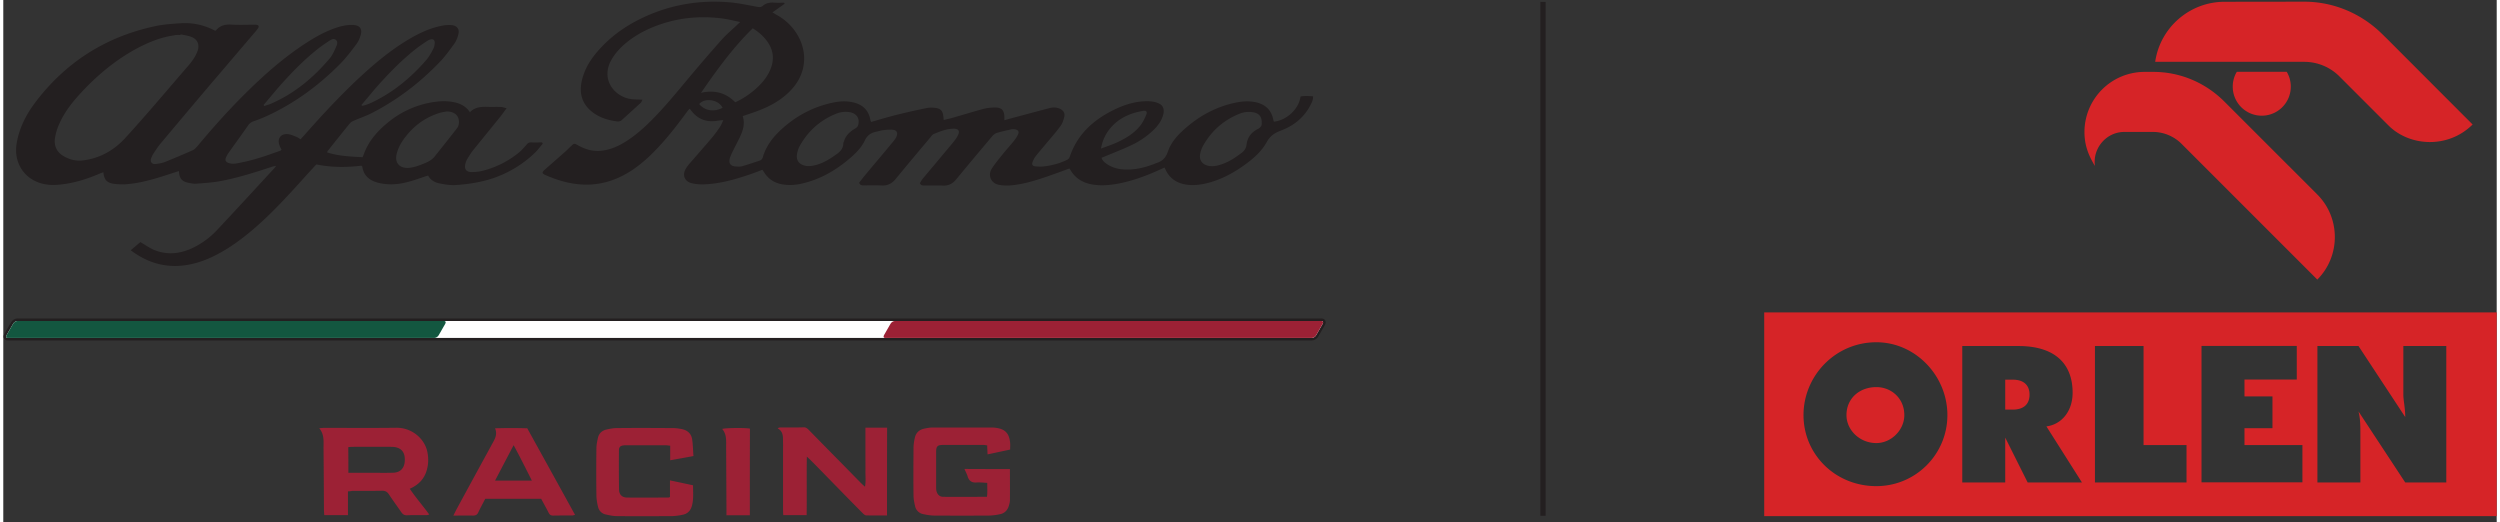
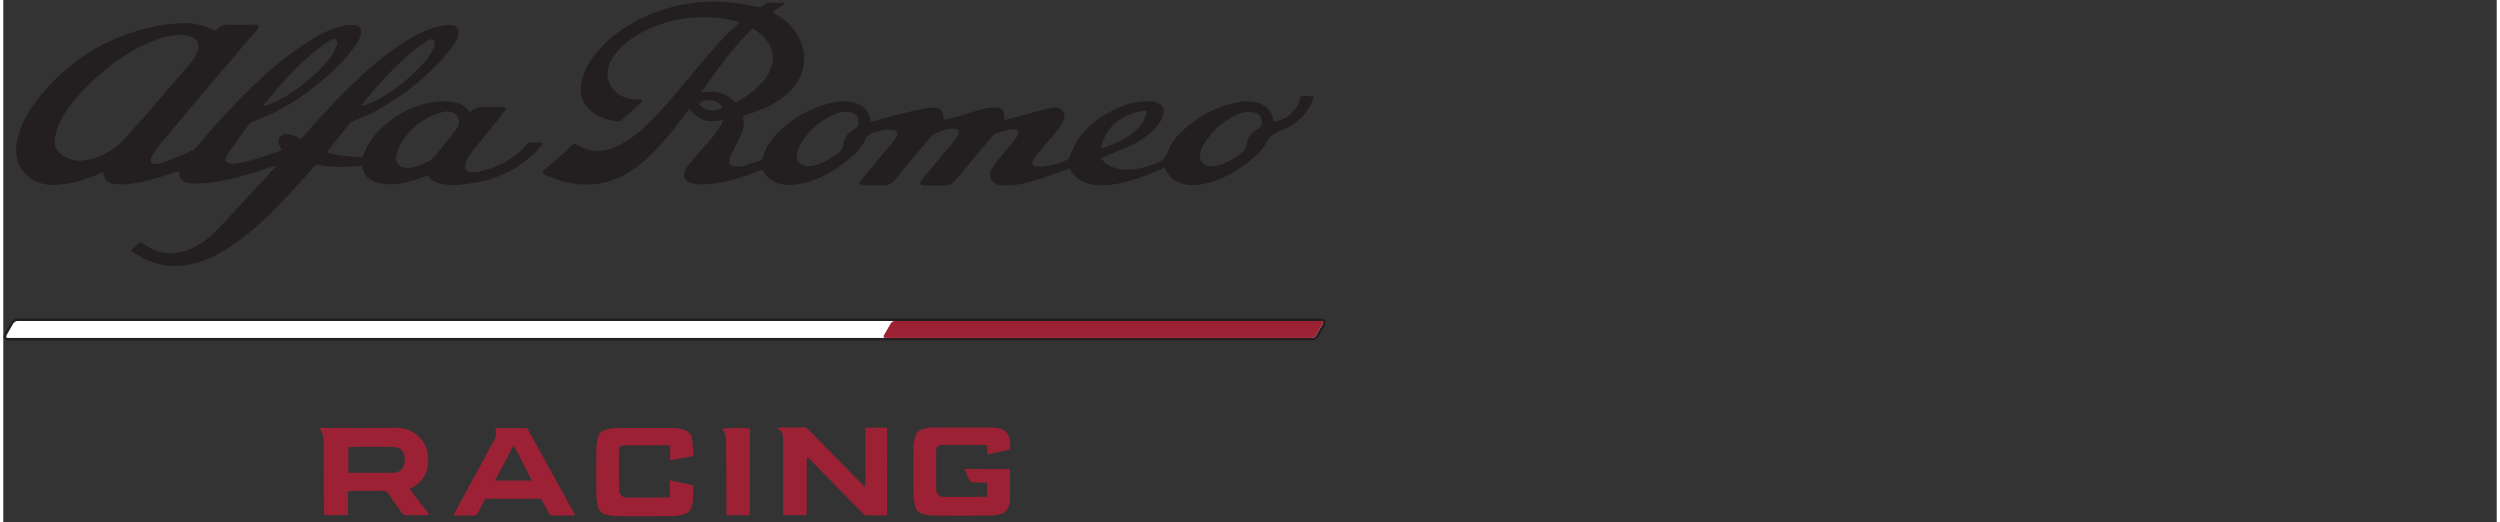
<svg xmlns="http://www.w3.org/2000/svg" viewBox="1.06 0.34 237.94 49.813" width="2500" height="522">
  <rect x="1.06" y="0.34" width="237.94" height="49.813" fill="#333333" stroke="none" />
  <g clip-rule="evenodd" fill-rule="evenodd" fill="#9c2135">
    <path d="M33.95 47.23v2.27h-2.26c-.01-.19-.03-.36-.03-.53-.01-1.92-.02-3.85-.04-5.78-.01-.67.11-1.35-.41-1.99.22-.01.37-.03.51-.03 2.28 0 4.56.02 6.83-.01 1.56-.02 2.71 1.1 2.96 2.23.15.66.13 1.31-.08 1.95-.26.77-.79 1.29-1.58 1.64.58.86 1.24 1.61 1.86 2.46-.11.03-.18.06-.26.06-.63 0-1.26-.01-1.9.01-.24 0-.37-.1-.5-.28-.4-.58-.82-1.15-1.21-1.74-.16-.23-.34-.32-.62-.32-.95.02-1.91.01-2.87.01-.1.03-.21.04-.4.05m.04-1.77h2.56c.57 0 1.15.01 1.72-.01.67-.02 1.05-.42 1.1-1.08.07-.91-.37-1.39-1.28-1.39-1.25-.01-2.5 0-3.75 0-.11 0-.23.02-.36.03.01.82.01 1.6.01 2.45zM85.39 49.53c-.69 0-1.35.01-2-.01-.13-.01-.27-.16-.38-.27-1.21-1.22-2.41-2.45-3.61-3.68-.42-.43-.84-.86-1.27-1.29-.1-.1-.21-.2-.39-.37-.03 1.91.01 3.73-.02 5.59h-2.23c-.01-.18-.02-.35-.02-.51v-5.82c0-.19.01-.38 0-.57-.02-.5.08-1.05-.51-1.38.03-.02.05-.04.08-.06.07-.01.13-.03.2-.03.73 0 1.47.01 2.2-.01.22-.01.35.11.49.25.95.97 1.89 1.93 2.84 2.89.72.73 1.44 1.47 2.16 2.2.1.1.21.19.36.33.09-.52.04-.98.04-1.44.01-.47 0-.94 0-1.41v-1.37-1.42h2.07c-.01 2.79-.01 5.55-.01 8.38M97.12 45.1c0 1.04.01 2.01 0 2.98 0 .17-.05.35-.1.52-.12.41-.38.7-.8.8-.36.08-.72.13-1.09.14-1.73.01-3.47.01-5.2 0-.36 0-.73-.06-1.09-.14a.972.972 0 0 1-.77-.76c-.08-.34-.15-.69-.15-1.04-.02-1.5-.01-3 0-4.5 0-.32.05-.64.12-.96.1-.49.42-.8.92-.9.24-.05.49-.1.74-.1 1.9-.01 3.79 0 5.69 0 .12 0 .24 0 .35.02.92.11 1.32.53 1.4 1.45.02.19 0 .38 0 .63l-2.15.46c-.02-.3-.03-.56-.04-.86-.11-.01-.23-.04-.34-.04h-3.88c-.52 0-.65.13-.65.65v3.35c0 .13 0 .27.03.39.08.34.31.56.64.56 1.38.01 2.76 0 4.18 0 .06-.44.02-.86.03-1.33-.35-.02-.68-.06-1.01-.04-.47.04-.74-.15-.87-.59-.07-.23-.19-.45-.3-.7 1.46.01 2.88.01 4.34.01M66.92 43.86c-.76.14-1.46.27-2.22.4v-1.39c-.17-.01-.29-.04-.42-.04h-3.79c-.07 0-.15 0-.22.01-.32.03-.46.16-.46.48-.01 1.25-.01 2.5.01 3.75.01.47.29.74.75.75 1.32.01 2.64 0 3.97 0 .03 0 .05-.02.14-.05v-1.59c.76.16 1.46.31 2.2.47 0 .67.07 1.33-.11 1.97-.12.43-.39.73-.83.83a5.6 5.6 0 0 1-1 .14c-1.78.01-3.55.02-5.33 0-.36 0-.73-.08-1.08-.16a.937.937 0 0 1-.71-.71c-.09-.35-.15-.72-.16-1.08-.02-1.5-.02-3 0-4.49 0-.35.07-.7.15-1.04.09-.4.37-.67.77-.77.34-.08.69-.15 1.04-.15 1.78-.02 3.55-.01 5.33 0 .28 0 .56.04.83.09.56.11.94.43 1.02 1.01.07.49.08 1.01.12 1.57M44.01 49.54l.26-.52c1.11-2.05 2.23-4.1 3.35-6.15.06-.12.13-.23.19-.35.22-.39.39-.79.18-1.31 1.05-.03 2.05-.03 3.07 0 1.52 2.75 3.03 5.48 4.56 8.26-.12.03-.2.06-.28.06-.6 0-1.2 0-1.81.01-.2 0-.32-.07-.42-.25-.23-.46-.48-.9-.72-1.35h-5.34c-.22.43-.46.86-.66 1.29-.11.24-.26.31-.51.31-.59-.01-1.19 0-1.87 0m7.49-3.34c-.58-1.15-1.12-2.24-1.74-3.38-.61 1.17-1.18 2.25-1.77 3.38zM72.3 49.51h-2.23v-.53l-.03-5.86c-.01-.64.09-1.3-.38-1.85.37-.1 2.17-.12 2.65-.03-.01 2.73-.01 5.47-.01 8.27" />
  </g>
  <path d="M1.47 32.71c-.1 0-.19-.05-.23-.12-.05-.09-.04-.2.02-.32l.63-1.1c.1-.18.32-.32.51-.32h124.46c.1 0 .19.04.23.12.05.09.04.2-.02.32l-.63 1.1c-.1.18-.32.32-.51.32z" fill="#fff" />
  <path d="M126.86 30.97c.14 0 .19.12.11.26l-.63 1.1c-.08.14-.26.26-.41.26H1.48c-.14 0-.19-.12-.11-.26l.63-1.1c.08-.14.26-.26.41-.26zm0-.24H2.4c-.23 0-.49.16-.61.38l-.63 1.1c-.09.15-.1.31-.02.44.07.12.19.18.34.18h124.46c.23 0 .49-.16.61-.38l.63-1.1c.09-.15.1-.31.02-.44-.06-.11-.19-.18-.34-.18z" fill="#231f20" />
-   <path d="M42.61 32.33c-.08.14-.26.26-.41.26H1.48c-.14 0-.19-.12-.11-.26l.63-1.1c.08-.14.26-.26.41-.26h40.72c.14 0 .19.12.11.26z" fill="#135740" />
  <path d="M126.34 32.33c-.08.14-.26.26-.41.26H85.21c-.14 0-.19-.12-.11-.26l.63-1.1c.08-.14.26-.26.41-.26h40.72c.14 0 .19.12.11.26z" fill="#9c2135" />
  <path clip-rule="evenodd" d="M83.87 11.98c.77-.22 1.5-.44 2.23-.63 1-.25 2.01-.48 3.03-.69.27-.06.55-.06.83-.03.54.05.77.3.81.85.01.08.02.17.03.31.28-.07.53-.12.78-.19.98-.28 1.96-.58 2.94-.85.36-.1.75-.14 1.12-.15.7-.02.95.26.95.95v.26c.24-.06.44-.12.65-.18 1.21-.32 2.42-.65 3.64-.97.33-.09.67-.09.99.05.34.15.52.41.44.77-.07.31-.18.63-.36.88-.39.54-.84 1.05-1.27 1.56-.37.45-.76.89-1.12 1.35-.12.16-.21.35-.28.54-.08.24-.01.37.25.4.27.03.56.04.83.01.74-.08 1.46-.28 2.14-.59.17-.08.28-.17.34-.36.71-2.08 2.19-3.44 4.1-4.4 1.08-.54 2.22-.91 3.45-.87.29.01.58.07.85.17.48.18.64.56.52 1.06-.14.59-.48 1.06-.9 1.48a7.86 7.86 0 0 1-2.16 1.49c-.87.41-1.77.75-2.66 1.13-.05.02-.11.04-.18.07.09.29.32.46.54.61.45.3.95.45 1.48.49 1.04.09 2.03-.14 3-.51.05-.02.11-.05.16-.07.58-.17.94-.48 1.15-1.1.32-.96 1.03-1.69 1.79-2.34 1.36-1.16 2.89-1.97 4.65-2.34.62-.13 1.24-.18 1.87-.06.96.19 1.57.72 1.76 1.71.01.06.03.11.05.16 1.23-.13 2.39-1.21 2.54-2.4.38-.08.78-.04 1.2-.02.01.35-.13.61-.26.86-.62 1.19-1.61 1.96-2.83 2.42-.6.22-1.02.52-1.34 1.1-.57 1.02-1.49 1.75-2.45 2.41-1.05.71-2.17 1.26-3.41 1.54-.65.14-1.3.2-1.96.07-.87-.17-1.49-.64-1.85-1.45-.02-.04-.04-.07-.08-.15-.17.08-.34.15-.51.23-1.25.57-2.54 1.04-3.89 1.3-.85.16-1.71.23-2.57.07-.86-.17-1.55-.59-2-1.36-.03-.05-.07-.09-.11-.15-.68.25-1.35.5-2.02.73-1.16.4-2.33.77-3.56.88-.39.03-.79.02-1.17-.06-.75-.16-1.06-.93-.63-1.57.32-.49.7-.94 1.06-1.39.33-.41.69-.8 1.02-1.21.15-.19.3-.4.4-.62.13-.28.03-.44-.28-.5-.11-.02-.24-.02-.35 0-.47.11-.94.2-1.4.35-.18.06-.35.21-.47.36-1.14 1.35-2.28 2.71-3.4 4.07-.34.42-.75.62-1.29.59-.57-.03-1.14 0-1.71-.01-.17 0-.36.02-.46-.23.09-.13.17-.3.29-.44l2.79-3.33c.19-.23.39-.48.53-.75.24-.44.08-.68-.41-.67-.67.01-1.28.26-1.89.51-.13.06-.23.22-.33.34-1.11 1.32-2.22 2.64-3.31 3.97-.36.43-.77.63-1.33.6-.55-.03-1.11-.01-1.67-.01-.17 0-.36.02-.47-.25.2-.26.42-.55.65-.82.88-1.06 1.77-2.1 2.64-3.16.11-.13.21-.28.28-.44.15-.37 0-.62-.39-.64-.29-.02-.58 0-.87.04-.22.02-.43.1-.64.14-.5.1-.87.31-1.12.83-.37.79-1.02 1.38-1.69 1.93-1.27 1.04-2.68 1.82-4.29 2.19-.63.15-1.27.19-1.91.08-.76-.14-1.35-.52-1.75-1.19-.04-.06-.08-.12-.14-.2-.4.15-.79.31-1.19.44-1.4.48-2.82.88-4.3.95-.42.02-.85-.01-1.26-.11-.69-.17-.92-.79-.55-1.4.15-.25.35-.47.54-.69.66-.76 1.33-1.52 1.98-2.29.26-.31.5-.65.73-.99.12-.18.19-.38.32-.65-.22.02-.36.03-.49.05-1.1.2-1.99-.13-2.64-1.05-.02-.02-.04-.04-.09-.08-.07.08-.15.15-.21.24-1.08 1.47-2.2 2.92-3.52 4.19-1.06 1.02-2.24 1.88-3.64 2.38-1.74.62-3.47.53-5.2-.03-.36-.12-.72-.26-1.06-.4-.49-.2-.51-.3-.11-.64.61-.53 1.21-1.06 1.81-1.59.2-.17.38-.36.57-.54.34-.33.34-.33.74-.11.69.39 1.43.59 2.23.5.72-.08 1.39-.34 2.01-.7.92-.53 1.72-1.2 2.48-1.94 1.4-1.36 2.62-2.87 3.87-4.36 1.02-1.22 2.06-2.43 3.12-3.62.44-.49.95-.91 1.42-1.36.08-.08.17-.16.32-.3-.6-.12-1.12-.26-1.65-.33-2.09-.28-4.14-.1-6.13.61-1.23.44-2.38 1.05-3.36 1.93-.44.4-.82.84-1.12 1.35-1.18 2.03.44 3.75 2.1 3.82.26.01.51.02.84.03-.08.14-.1.24-.17.3-.61.56-1.23 1.13-1.85 1.68-.08.07-.24.11-.36.1-.9-.11-1.75-.37-2.46-.94-1-.81-1.23-1.87-.92-3.08.3-1.18.97-2.15 1.79-3.02 1.17-1.26 2.57-2.2 4.12-2.92C64.76.79 67.44.34 70.23.55c.93.07 1.85.27 2.77.44.2.04.37.05.53-.09.31-.26.66-.34 1.06-.31.33.03.66.01.99.01.01.03.03.06.04.1-.37.26-.74.53-1.16.82.17.1.29.18.42.25.87.49 1.57 1.17 2.05 2.05.89 1.63.7 3.48-.51 4.9-.88 1.03-2.01 1.68-3.25 2.16-.5.19-1.01.36-1.55.54.25.75.01 1.41-.3 2.07-.21.43-.44.86-.65 1.29-.1.2-.19.4-.26.6-.17.53.03.82.59.85.19.01.39.02.57-.03.56-.16 1.11-.35 1.66-.53.16-.05.26-.15.31-.33.29-1.01.9-1.83 1.65-2.54 1.42-1.34 3.08-2.25 5-2.66.6-.13 1.21-.18 1.83-.06.96.18 1.59.69 1.78 1.68 0 .05.04.12.07.22M72.58 3.04c-1.91 1.86-3.43 3.98-4.94 6.16 1.28-.3 2.37-.01 3.27.9a7.88 7.88 0 0 0 2.19-1.5c.49-.47.9-1 1.16-1.63.42-1.01.28-1.94-.39-2.8-.35-.45-.77-.8-1.29-1.13zm48.57 9.02c.01-.61-.28-.93-.85-1.01-.41-.06-.82-.03-1.21.12-1.56.61-2.74 1.65-3.55 3.1-.13.24-.22.51-.27.78-.1.58.21.99.78 1.11.46.1.9-.01 1.33-.16.69-.24 1.27-.64 1.85-1.07.27-.21.43-.44.47-.79.08-.68.45-1.17 1.04-1.47.33-.16.44-.37.41-.61zm-39.7-1.05c-.15.01-.3.02-.44.04-.14.03-.28.07-.42.12-1.55.61-2.73 1.66-3.54 3.12-.13.24-.21.52-.25.78-.09.57.2.95.76 1.08.37.09.73.02 1.08-.07.74-.2 1.37-.62 1.99-1.06.34-.25.57-.53.59-.96 0-.08.04-.17.07-.25.17-.55.56-.91 1.04-1.19.12-.07.25-.17.29-.29.22-.67-.12-1.19-.83-1.29-.11-.02-.23-.02-.34-.03zm24.36 3.51c.49-.19.93-.33 1.35-.51.93-.41 1.8-.91 2.43-1.72.23-.31.41-.67.55-1.03.11-.26-.03-.39-.31-.34-1.12.19-2.13.6-2.93 1.43-.55.58-.93 1.26-1.09 2.17zm-36.11-3.9c-.4-.79-1.72-.98-2.23-.35.52.64 1.43.79 2.23.35zM52.54 14.05c-.25.29-.48.62-.76.88a10.73 10.73 0 0 1-5.2 2.75c-.78.17-1.58.27-2.38.32-.5.03-1.02-.06-1.52-.16-.47-.09-.87-.34-1.08-.75-.7.22-1.34.47-2 .63-.88.23-1.78.29-2.69.08-.84-.2-1.44-.63-1.59-1.54 0-.03-.03-.05-.08-.11-1.41.17-2.85.18-4.31-.12-.42.46-.85.92-1.27 1.39-1.4 1.55-2.81 3.09-4.38 4.48-1.32 1.16-2.72 2.22-4.32 2.97-1.07.5-2.19.82-3.37.85-1.61.03-3.03-.49-4.37-1.5.33-.28.64-.54.92-.78.45.26.85.55 1.29.74 1.2.5 2.4.4 3.57-.12a7.69 7.69 0 0 0 2.47-1.78c1.84-1.96 3.66-3.94 5.48-5.92.04-.04.07-.09.14-.2-.16.04-.27.06-.37.09-1.68.55-3.36 1.09-5.1 1.4-.7.12-1.42.16-2.13.22-.23.02-.47-.03-.69-.07-.7-.13-.94-.41-.98-1.14-.49.16-.97.32-1.45.47-1.17.37-2.35.7-3.58.79-.39.03-.79.01-1.18-.04-.67-.1-.93-.39-1-1.1-.11.04-.21.07-.31.11-1.32.57-2.68.99-4.13 1.09-.59.04-1.17-.02-1.73-.22-1.54-.55-2.38-2.05-2.11-3.71.24-1.46.89-2.75 1.77-3.92C7 6.29 10.82 3.85 15.54 2.84c.79-.17 1.62-.23 2.43-.28 1.03-.07 2.17.11 3.3.71.03-.01.07-.01.08-.02.38-.48.89-.6 1.48-.56.7.04 1.4.01 2.1.01.1 0 .21-.01.31.01.19.03.24.14.14.31-.06.1-.14.19-.21.28-1.47 1.72-2.94 3.45-4.41 5.17-1.58 1.86-3.15 3.73-4.72 5.6-.23.28-.43.59-.63.89-.06.08-.11.17-.15.27-.08.2-.21.41-.06.62.16.21.41.14.61.11.24-.03.49-.09.72-.18.88-.36 1.75-.72 2.62-1.11.17-.08.32-.25.45-.4 1.51-1.81 3.08-3.56 4.76-5.21 1.73-1.7 3.56-3.3 5.6-4.62.96-.62 1.95-1.17 3.05-1.51.46-.14.94-.23 1.42-.21.66.03.92.38.72 1.02-.09.29-.22.58-.4.82-.49.65-.98 1.31-1.56 1.89-2.04 2.06-4.36 3.76-7 4.97-.41.19-.84.35-1.26.5-.2.07-.35.17-.48.35-.61.87-1.24 1.74-1.86 2.61-.11.15-.21.32-.28.49-.11.28-.02.43.27.53.4.13.79.03 1.17-.05 1.29-.25 2.53-.69 3.77-1.14.03-.01.04-.04.09-.08-.06-.13-.14-.26-.19-.41-.25-.63.11-1.14.78-1.08.27.02.53.14.79.24.15.06.28.15.44.25l.33-.36c1.63-1.85 3.31-3.67 5.11-5.36 1.6-1.5 3.28-2.91 5.2-4 .92-.52 1.88-.94 2.93-1.13.28-.05.58-.07.87-.04.51.06.75.4.61.9-.08.31-.2.62-.38.87-.45.62-.91 1.26-1.45 1.81-1.88 1.95-4.01 3.57-6.43 4.81-.54.28-1.13.47-1.69.72-.14.06-.3.14-.39.25-.71.87-1.41 1.75-2.11 2.63-.03.03-.04.08-.07.15 1.1.36 2.23.4 3.38.46.05-.1.09-.19.12-.28.46-1.27 1.32-2.23 2.34-3.06a8.941 8.941 0 0 1 4.61-1.96c.58-.07 1.17-.06 1.74.07s1.07.39 1.44.94c.49-.52 1.12-.53 1.76-.51.41.01.82-.01 1.23.01.14.01.29.07.51.12-.22.29-.37.51-.54.73-.88 1.09-1.77 2.18-2.65 3.27-.22.27-.4.58-.58.87-.07.12-.12.27-.16.41-.13.52.07.81.6.81.35 0 .7-.04 1.04-.12a8.91 8.91 0 0 0 3.46-1.74c.27-.22.5-.49.73-.75.12-.15.24-.23.44-.22.35.01.69 0 1.04 0 .03.04.05.08.07.12M17.98 3.62c0 .02-.01.04-.01.06-.13 0-.26-.01-.39 0-.09 0-.17.03-.26.04-1.23.18-2.36.64-3.45 1.21-2.01 1.07-3.74 2.5-5.29 4.15-.84.9-1.62 1.85-2.13 2.98-.21.44-.37.92-.45 1.41-.12.7.1 1.31.72 1.71.58.37 1.24.55 1.92.47 1.61-.19 2.97-.96 4.03-2.11 2.08-2.27 4.06-4.64 6.08-6.97.35-.41.66-.85.85-1.37.21-.6 0-1.12-.6-1.34-.33-.13-.68-.17-1.02-.24zm25.38 7.36c-.23.04-.46.07-.68.14-1.51.47-2.68 1.41-3.55 2.71-.24.36-.42.77-.53 1.19-.24.96.4 1.44 1.25 1.33.43-.05.85-.2 1.25-.36.42-.17.84-.35 1.13-.72.71-.89 1.42-1.78 2.12-2.68.12-.15.19-.37.19-.56.03-.66-.44-1.06-1.18-1.05zm-8.12-.63c.02.03.03.06.05.09.46-.08.88-.28 1.29-.49 1.89-.96 3.47-2.3 4.85-3.89.26-.3.46-.67.65-1.03.09-.16.13-.36.15-.54.03-.35-.15-.48-.49-.36-.11.04-.21.1-.31.17-.29.2-.58.39-.86.6-1.46 1.13-2.74 2.45-3.96 3.83-.45.53-.9 1.08-1.37 1.62zm-9.34.01c.02.03.04.07.05.1.23-.08.47-.14.69-.24 2.23-.97 4.04-2.49 5.59-4.33.27-.33.44-.75.62-1.15.09-.19.14-.45-.07-.61-.19-.14-.4-.03-.57.08-.34.22-.68.45-1.01.7-1.47 1.14-2.75 2.48-3.98 3.88-.44.52-.88 1.05-1.32 1.57z" fill="#231f20" fill-rule="evenodd" />
-   <path clip-rule="evenodd" d="M239 49.59h-69.9V30.15H239zM179.8 33c3.74 0 6.78 3.21 6.78 6.95 0 3.75-3.03 6.78-6.78 6.78-3.92 0-6.95-3.03-6.95-6.78 0-3.74 3.03-6.95 6.95-6.95zm0 4.28c1.43 0 2.67 1.07 2.67 2.67 0 1.43-1.25 2.67-2.67 2.67-1.6 0-2.85-1.25-2.85-2.67 0-1.6 1.25-2.67 2.85-2.67zm19.62 9.1l-3.39-5.35c1.43-.18 2.5-1.43 2.5-3.21 0-2.85-1.78-4.46-5.17-4.46H188v13.02h4.1V42.1l2.14 4.28zm-7.32-7.13v-2.68h.71c1.07 0 1.61.54 1.61 1.43s-.54 1.43-1.61 1.43h-.71zm28.36 7.13v-3.57h-5.53V41.2h2.67v-3.03h-2.67v-1.61h4.99v-3.21h-9.09v13.02h9.63zm13.73 0V33.36h-4.1V38c0 .54.18 1.25.18 2.14l-4.46-6.78h-3.92v13.02h4.1v-4.82c0-.53 0-1.25-.18-1.96l4.46 6.78zm-24.79 0v-3.57h-4.1v-9.45h-4.64v13.02zM221.88 27.02c2.23-2.23 2.23-5.89 0-8.12l-8.86-8.86c-1.81-1.81-4.22-2.84-6.78-2.84h-.84a5.74 5.74 0 0 0-5.74 5.74c0 1.24.37 2.2 1 3.24-.24-1.69 1.09-3.25 2.8-3.25h2.74c1 0 1.99.41 2.7 1.11zm-5.3-15.64a2.77 2.77 0 0 0 2.77-2.77c0-.5-.13-.99-.39-1.42h-4.76c-.26.43-.39.92-.39 1.42a2.77 2.77 0 0 0 2.77 2.77zm11.99-7.3l-.5-.49C226.08 1.62 223.42.5 220.62.5l-7.59.01c-3.32 0-6.15 2.45-6.62 5.73h14.22c1.26 0 2.47.5 3.36 1.39l4.69 4.69c1.98 1.98 5.65 2.25 8.02-.1z" fill="#d62427" fill-rule="evenodd" />
-   <path d="M147.74.52h.5v49.04h-.5z" fill="#231f20" />
</svg>